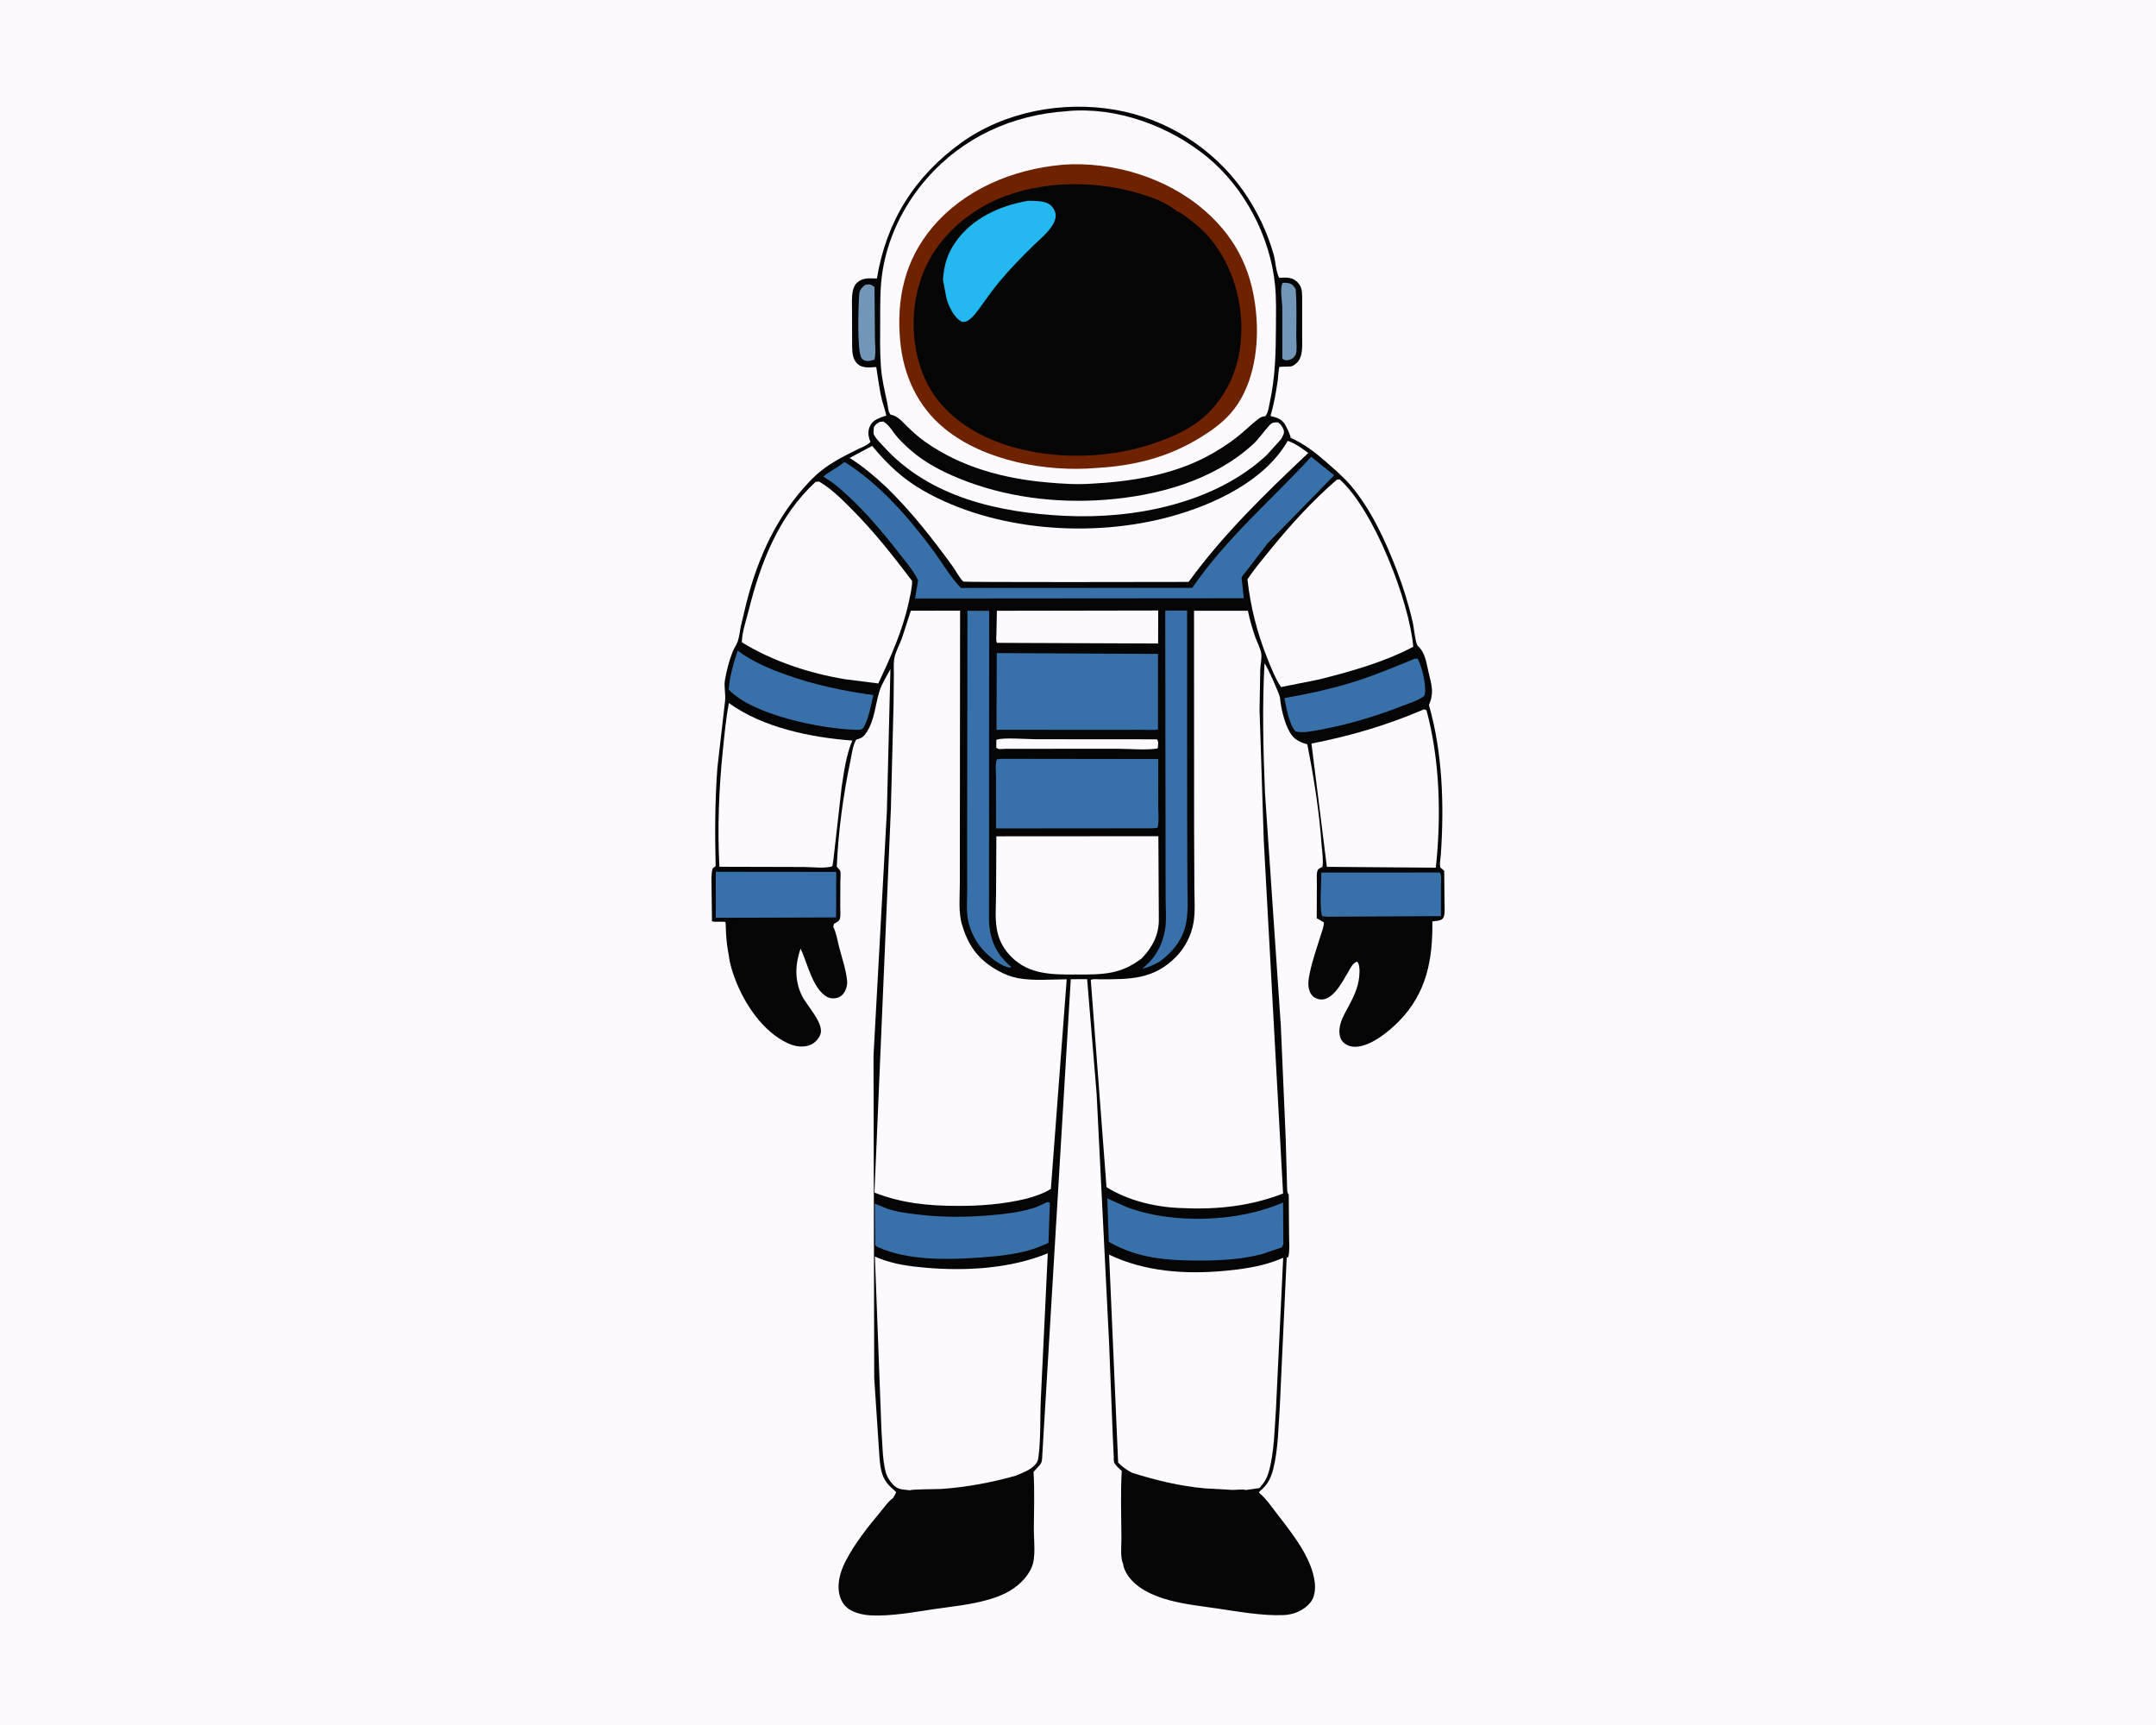
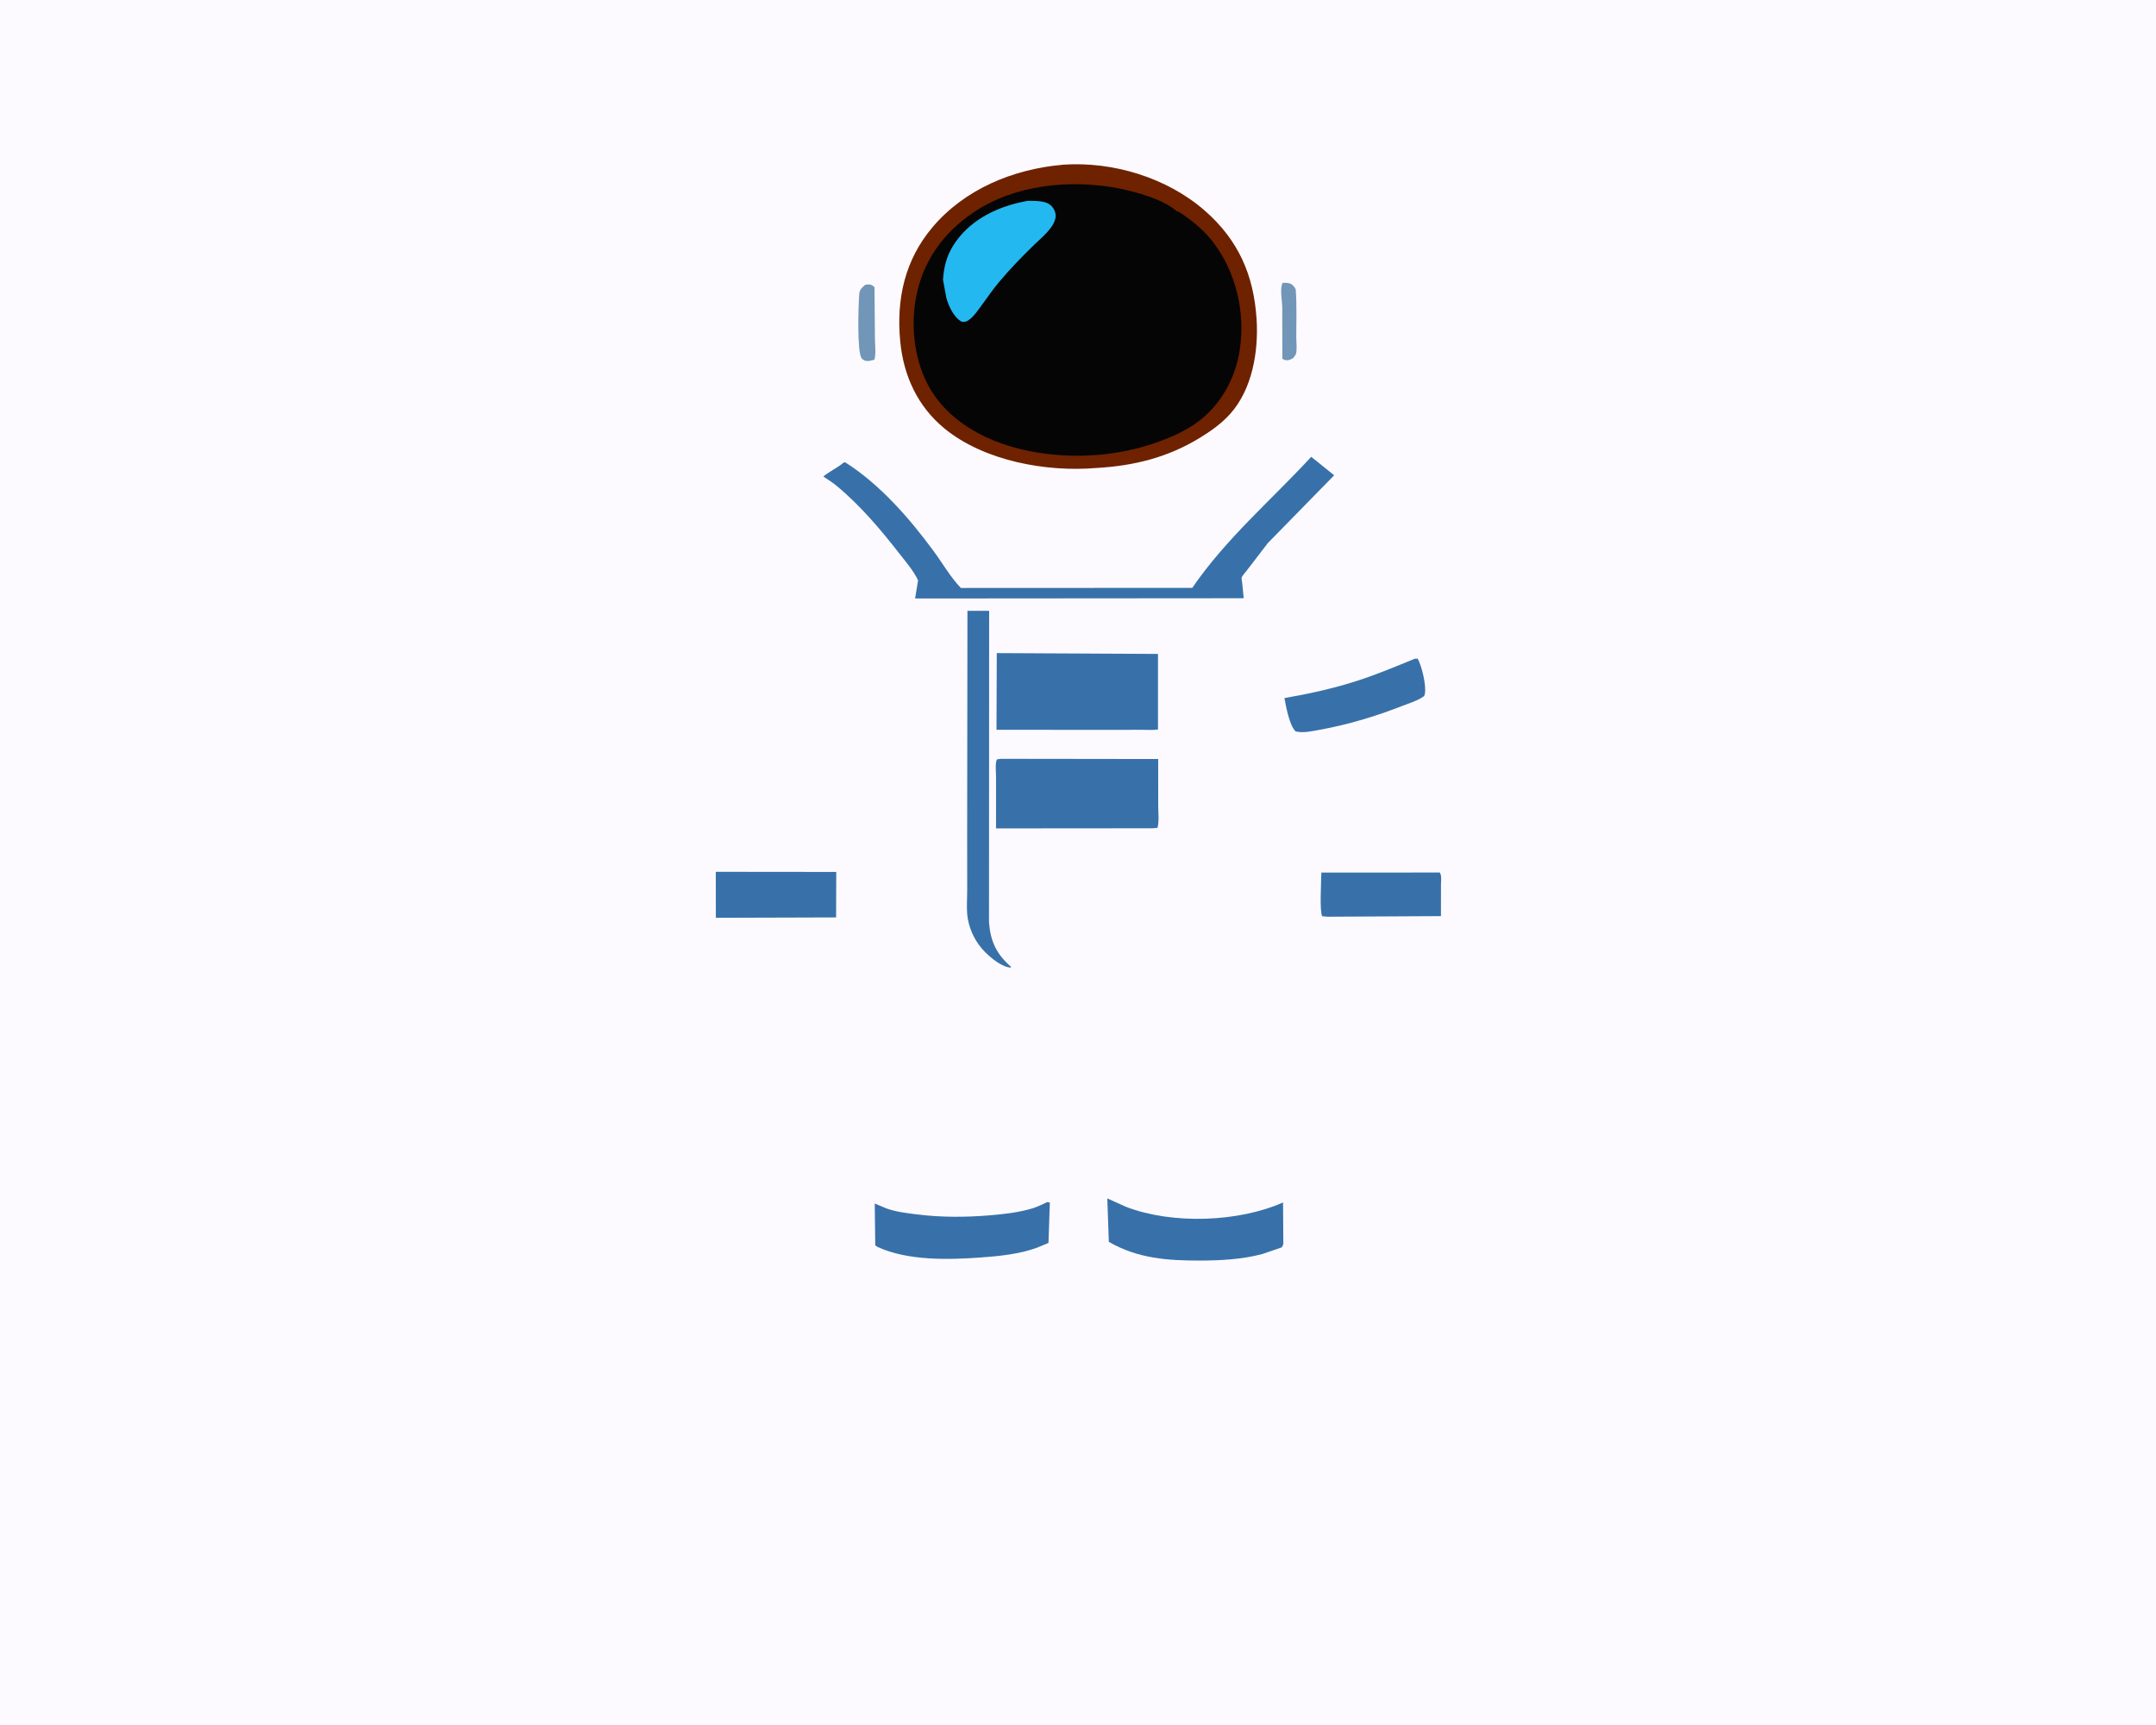
<svg xmlns="http://www.w3.org/2000/svg" version="1.1" style="display: block;" viewBox="0 0 2048 1638" width="1280" height="1024">
  <path transform="translate(0,0)" fill="rgb(252,250,255)" d="M -0 -0 L 2048 0 L 2048 1638 L -0 1638 L -0 -0 z" />
-   <path transform="translate(0,0)" fill="rgb(5,5,5)" d="M 692.301 907.239 C 690.871 900.126 690.071 893.248 689.649 886.009 C 689.585 884.909 689.403 876.048 689.093 875.708 C 688.045 874.558 678.019 875.946 676.347 874.776 C 676.137 874.629 676.315 874.264 676.299 874.009 L 675.883 841.21 C 675.919 835.808 675.353 829.648 677.036 824.5 L 679.791 822.5 C 679.028 791.163 679.095 759.864 681.501 728.584 L 688.724 665.833 C 689.576 658.859 687.43 652.588 688.673 645.432 C 690.217 636.544 692.738 626.822 696.1 618.444 C 697.391 615.228 699.706 612.281 700.777 609.038 C 702.24 604.607 702.75 599.321 703.682 594.72 L 709.143 571.916 C 720.285 528.381 738.203 489.312 769.521 456.534 C 776.998 448.709 785.156 442.592 794.5 437.12 C 801.475 433.035 808.758 429.522 815.998 425.939 C 819.562 424.175 824.272 422.601 826.843 419.5 L 826.441 418.525 C 824.691 414.039 824.232 409.395 826.234 404.852 C 827.554 401.857 829.526 399.781 832.392 398.24 C 834.703 396.997 837.305 396.05 839.76 395.146 C 840.427 394.9 841.513 395.096 841.77 394.433 C 842.066 393.672 838.409 382.189 837.976 380.5 C 835.243 369.826 834.14 359.203 832.355 348.381 L 830.743 348.512 C 825.542 348.913 819.12 349.389 814.892 345.703 C 809.857 341.313 809.581 334.861 809.463 328.677 L 809.341 295.79 C 809.355 289.557 808.808 282.222 810.086 276.144 C 810.651 273.456 811.877 270.519 813.842 268.562 C 819.078 263.348 825.376 264.143 832.043 264.28 L 832.969 264.305 C 841.871 210.265 868.654 167.339 913.097 135.371 C 954.328 105.713 1009.23 95.538 1058.91 104.013 C 1107.82 112.357 1152.66 140.616 1181.13 181.281 C 1193.89 199.515 1203.81 220.108 1209.86 241.521 C 1211.71 248.063 1211.95 257.956 1215.14 263.662 C 1221.17 263.362 1226.99 262.807 1231.81 267.195 C 1236.44 271.398 1236.87 276.002 1236.93 281.88 L 1236.93 317.209 C 1236.9 323.09 1237.4 329.63 1236.28 335.414 C 1235.66 338.639 1234.61 341.573 1232.29 343.973 C 1230.87 345.441 1228.72 347.184 1226.71 347.739 C 1225.21 348.155 1215.61 347.981 1215.33 348.312 C 1214.65 349.115 1214 359.39 1213.77 361.012 C 1212.11 372.515 1210.11 383.734 1206.89 394.917 L 1207.61 395.091 C 1213.12 396.461 1217.55 397.862 1220.6 402.956 C 1222.87 406.747 1224.53 410.736 1226.01 414.888 L 1225.67 415.5 C 1238.99 421.408 1249.35 429.497 1260.21 439.018 C 1268.09 445.925 1276.37 453.017 1283.17 461.018 C 1302.46 483.741 1316 513.362 1326.66 541.019 C 1332.95 557.323 1338.17 574.129 1342.05 591.169 C 1343.03 595.498 1344.57 611.274 1346.81 613.298 C 1353.89 619.717 1354.85 629.109 1356.94 638 C 1358.27 643.681 1360.06 649.694 1360.27 655.538 C 1360.45 660.486 1359.26 664.966 1357.37 669.507 C 1370.39 714.783 1371.85 764.783 1368.68 811.5 C 1368.51 814.066 1366.92 822.983 1368.69 824.209 C 1369.93 825.064 1370.85 825.928 1371.88 827 L 1372.18 858.389 C 1372.17 862.032 1373.02 869.814 1370.26 872.477 C 1368.2 874.463 1363.38 874.615 1360.61 875.001 C 1361.04 911.065 1355.26 942.754 1329.02 969.643 C 1319.34 979.563 1301.36 994.378 1286.69 994.016 C 1282.21 993.906 1278.1 992.207 1275.13 988.822 C 1272.39 985.701 1271.95 979.898 1272.54 975.888 C 1273.7 968.044 1278.23 960.845 1281.88 953.947 C 1287.17 943.962 1291.12 934.949 1291.39 923.446 C 1291.46 920.5 1291.44 916.167 1289.62 913.767 L 1289 913.161 C 1284.83 914.599 1283.05 919.084 1280.81 922.767 C 1274.86 932.538 1264.07 955.392 1249.13 947.486 C 1246 945.828 1244.17 942.435 1243.37 939.093 C 1242.11 933.815 1243.3 927.908 1244.42 922.717 C 1246.89 911.315 1250.83 900.32 1254.22 889.175 C 1255.44 885.156 1257.6 880.09 1257.59 875.92 L 1250.77 871.881 L 1250.91 838.018 C 1250.92 835.401 1250.34 827.6 1252.05 825.714 C 1253.21 824.426 1254.68 823.832 1256.21 823.102 C 1257.26 816.763 1255.87 809.083 1255.42 802.658 C 1253.11 769.917 1248.14 738.9 1241.81 706.747 L 1240.29 706.294 C 1233.1 704.123 1228.24 701.164 1224.6 694.248 C 1219.8 685.107 1216.82 672.691 1215.87 662.421 C 1215.56 659.136 1203.41 632.092 1201.17 629.81 C 1198.91 670.72 1199.97 712.551 1201.65 753.481 L 1216.7 974.5 L 1221.29 1080.94 L 1222.69 1129.71 C 1222.84 1131.75 1222.86 1132.87 1224.2 1134.5 L 1224.51 1173.45 C 1224.54 1179.77 1225.3 1187.55 1223.78 1193.67 L 1222.23 1194.5 L 1215.76 1334.6 C 1214.4 1354.28 1214.27 1376.2 1209.4 1395.33 C 1207.62 1402.31 1204.75 1408.75 1199.41 1413.73 L 1196.43 1416.34 L 1196.04 1417.69 C 1202.8 1423.27 1208.24 1431.35 1213.57 1438.29 C 1227.41 1456.27 1246.22 1479.45 1248.9 1502.79 C 1249.65 1509.28 1248.91 1517.07 1244.48 1522.2 C 1238.08 1529.64 1228.82 1533.45 1219.13 1533.82 C 1198.61 1534.59 1176.35 1530.48 1156.02 1527.5 C 1139.26 1525.05 1121.49 1523.25 1105.33 1518.09 C 1095.22 1514.86 1084.86 1510.23 1077.07 1502.84 C 1072.12 1498.13 1067.6 1491.68 1066.75 1484.73 C 1064 1479.17 1065.29 1466.98 1065.25 1460.44 C 1065.11 1439.34 1064.32 1417.9 1065.56 1396.84 C 1063.34 1394.87 1059.57 1391.65 1058.39 1388.97 C 1057.78 1387.59 1058.03 1384.12 1057.92 1382.45 L 1057.01 1363.37 L 1053.59 1276.42 L 1041.69 1038.7 L 1032.68 929.784 L 1017.13 929.871 L 990.092 1381.68 C 989.917 1384.87 990.062 1388.39 987.943 1390.99 L 981.75 1397.84 C 982.897 1415.83 982.136 1434.2 982.053 1452.24 C 982.003 1462.99 984.225 1478.83 979.969 1488.5 C 974.411 1501.12 962.393 1510.42 949.791 1515.43 C 930.063 1523.29 908.674 1525.01 887.843 1528.06 C 868.214 1530.94 846.653 1535.08 826.888 1534.06 C 821.395 1533.78 815.328 1532.55 810.292 1530.27 C 804.49 1527.64 800.448 1523.47 798.303 1517.4 C 794.311 1506.11 797.737 1493.27 803.047 1482.93 C 811.883 1465.73 824.745 1449.57 837.148 1434.77 C 840.415 1430.87 843.935 1425.63 848.152 1422.77 C 849.404 1420.87 850.508 1419.17 851.266 1417 L 844.943 1411.13 C 841.661 1407.76 839.396 1404.04 837.963 1399.54 C 835.306 1391.19 835.373 1380.79 834.62 1372.07 L 830.429 1308.61 L 829.758 1002.35 L 842.447 770.504 L 845.823 635.278 C 842.477 641.797 837.678 649.088 835.503 655.995 C 831.412 668.989 830.993 683.08 823.417 694.982 C 820.963 698.838 818.878 700.907 814.356 701.953 L 813.5 702.132 C 810.135 707.107 809.189 715.926 807.922 721.906 C 801.016 754.504 796.291 789.752 794.847 823 L 795.458 823.673 C 796.224 824.54 797.688 825.976 798.14 827 C 798.833 828.569 798.256 834.945 798.266 837.025 L 798.162 860.467 C 798.13 864.004 798.603 868.578 797.985 872 C 797.48 874.792 794.423 875.873 792.189 877.266 L 791.513 880.052 C 794.452 885.857 795.301 892.42 796.922 898.673 C 799.619 909.079 803.537 920.465 804.673 931.089 C 804.94 933.578 804.57 936.133 803.785 938.5 C 802.565 942.182 800.17 945.681 796.448 947.155 C 793.349 948.382 788.733 948.349 785.776 946.733 C 771.792 939.093 766.988 914.23 760.469 900.735 C 755.263 915.861 754.637 930.857 761.761 945.524 C 766.363 954.999 782.933 971.653 779.347 982.142 C 777.931 986.287 774.115 990.334 770.128 992.098 C 763.496 995.034 755.42 993.854 748.979 990.958 C 724.665 980.028 706.861 952.975 697.902 928.715 C 695.42 921.992 693.049 914.373 692.301 907.239 z" />
  <path transform="translate(0,0)" fill="rgb(113,150,184)" d="M 1218.37 268.5 C 1220.43 268.286 1223.01 268.38 1225 268.968 C 1227.8 269.797 1229.41 272.113 1230.8 274.5 C 1231.93 289.54 1231.36 304.872 1231.34 319.967 C 1231.33 324.396 1232.27 331.812 1231.01 336 C 1230.7 337.046 1229.15 338.784 1228.5 339.762 C 1227.37 340.455 1226.08 341.295 1224.78 341.617 C 1222.01 342.307 1220.31 342.106 1218.1 340.5 L 1218.05 292.012 C 1217.95 285.901 1215.55 273.643 1218.37 268.5 z" />
  <path transform="translate(0,0)" fill="rgb(113,150,184)" d="M 821.631 270.5 C 822.387 270.234 822.632 270.108 823.533 270.029 C 827.074 269.719 828.142 270.379 830.69 272.5 L 831.119 321.56 C 831.145 327.525 832.311 336.02 830.567 341.5 L 825.5 342.665 L 823.9 342.687 C 821.635 342.661 819.986 341.885 818.546 340.15 C 813.869 334.512 815.413 288.721 816.221 278.92 C 816.552 274.905 818.704 272.996 821.631 270.5 z" />
  <path transform="translate(0,0)" fill="rgb(252,250,255)" d="M 946.459 702.5 C 951.723 699.994 976.216 701.905 983.701 701.915 L 1099 702 C 1100.91 704.327 1099.97 707.539 1099.78 710.5 C 1098.99 710.753 1098.84 710.831 1097.9 710.948 C 1086.66 712.339 1073.25 710.978 1061.85 710.981 L 978.216 711.009 L 955.32 711.015 C 953.71 711.016 949.376 711.551 948 711.017 C 947.369 710.773 946.911 710.213 946.366 709.811 L 946.459 702.5 z" />
  <path transform="translate(0,0)" fill="rgb(56,113,169)" d="M 1364.72 828.517 L 1367.5 828.441 C 1369.72 831.084 1368.8 836.57 1368.8 840.07 L 1368.77 869.932 L 1261.25 870.497 L 1256 870.073 C 1253.28 865.526 1255.14 835.94 1255.16 828.578 L 1364.72 828.517 z" />
  <path transform="translate(0,0)" fill="rgb(252,250,255)" d="M 946.945 579.909 L 1100.21 579.645 L 1100.1 610.994 L 946.956 610.383 C 945.92 607.835 946.497 604.084 946.543 601.299 L 946.945 579.909 z" />
  <path transform="translate(0,0)" fill="rgb(56,113,169)" d="M 1343.8 625.5 L 1346.65 625.333 C 1350.6 632.516 1355.04 650.801 1353.47 658.906 C 1353.08 660.931 1352.57 661.14 1350.87 662.223 C 1345.23 665.82 1337.48 668.134 1331.19 670.599 C 1306.54 680.249 1280.14 688.13 1254.08 692.863 C 1246.81 694.185 1238.07 696.294 1230.75 694.5 C 1224.8 688.872 1221.61 670.933 1220.09 662.851 C 1243.33 658.789 1265.82 653.884 1288.32 646.712 C 1307.22 640.687 1325.46 633.014 1343.8 625.5 z" />
  <path transform="translate(0,0)" fill="rgb(56,113,169)" d="M 679.935 827.844 L 794.36 827.959 L 794.215 871.174 L 679.979 871.522 L 679.935 827.844 z" />
-   <path transform="translate(0,0)" fill="rgb(56,113,169)" d="M 700.702 617.787 C 714.452 628.012 730.123 634.752 746.187 640.5 C 773.624 650.317 800.781 655.988 829.568 659.999 C 827.317 669.713 825.125 683.11 819.838 691.5 C 817.638 693.291 815.293 693.006 812.5 692.927 C 779.587 691.997 715.208 679.012 692.228 654.815 C 693.147 641.944 696.697 629.965 700.702 617.787 z" />
  <path transform="translate(0,0)" fill="rgb(56,113,169)" d="M 994.923 1141.5 L 997.263 1142.05 L 995.954 1180.33 L 984.633 1185.02 C 968.322 1190.9 949.654 1192.83 932.434 1194.09 C 901.385 1196.37 862.297 1197.44 833.5 1184.09 L 831.408 1182.64 L 830.933 1142.9 L 841.951 1147.53 C 851.533 1150.97 861.943 1152.1 872 1153.35 C 894.492 1156.13 917.931 1155.98 940.5 1154.08 C 953.809 1152.96 967.335 1151.46 980.19 1147.65 C 985.235 1146.16 990.154 1143.71 994.923 1141.5 z" />
  <path transform="translate(0,0)" fill="rgb(56,113,169)" d="M 918.982 579.969 L 939.599 579.942 L 939.462 875.94 C 940.882 894.035 946.696 906.296 960.5 918.153 L 960 918.818 C 951.478 918.274 941.072 909.484 935.284 903.623 C 927.236 895.471 921.426 884.133 919.391 872.846 C 917.825 864.16 918.773 853.922 918.755 845.076 L 918.718 791.455 L 918.982 579.969 z" />
  <path transform="translate(0,0)" fill="rgb(252,250,255)" d="M 835.76 400.5 L 839.004 400.166 C 844.384 402.933 848.548 410.633 852.576 415.2 C 856.435 419.577 860.792 423.68 865.189 427.514 C 878.629 439.231 894.538 447.456 910.945 454.183 C 954.252 471.939 1003.01 478.033 1049.56 474.514 C 1099.2 470.761 1151.75 456.514 1189.49 422.482 C 1195.77 416.82 1200.15 409.963 1205.8 403.826 C 1208.56 400.834 1210.18 401.011 1214 400.966 C 1216.68 402.807 1218.16 404.911 1219.29 407.995 C 1220.52 411.378 1218.33 414.013 1216.84 416.981 L 1203.09 432.196 C 1153.48 478.123 1077.35 492.901 1011.89 489.763 C 949.026 486.75 882.969 472.303 839.056 423.589 C 836.906 421.204 830.247 414.734 829.819 411.5 C 829.593 409.794 830.036 407.264 830.127 405.5 C 831.992 402.609 832.708 402.151 835.76 400.5 z" />
-   <path transform="translate(0,0)" fill="rgb(56,113,169)" d="M 1106.88 579.653 L 1127.61 579.693 L 1127.68 779.129 L 1127.9 839.304 C 1127.93 850.881 1128.8 863.005 1127.05 874.465 C 1124.54 890.878 1114.68 903.474 1101.63 913.072 C 1096.16 916.138 1091.33 918.416 1085.22 919.88 L 1091.57 913.833 C 1099.63 905.692 1104.77 894.29 1106.67 883.057 C 1108.22 873.856 1107.24 863.073 1107.23 853.669 L 1107.15 795.593 L 1106.88 579.653 z" />
  <path transform="translate(0,0)" fill="rgb(56,113,169)" d="M 1051.83 1138.04 L 1069.78 1146.11 C 1113.45 1162.83 1176.16 1160.76 1218.78 1141.89 L 1219.05 1181.5 L 1217.68 1184.5 L 1199.04 1190.89 C 1180.09 1195.89 1159.98 1197.03 1140.47 1197.08 C 1109.32 1197.15 1080.79 1195.21 1053.28 1179.31 L 1051.83 1138.04 z" />
  <path transform="translate(0,0)" fill="rgb(56,113,169)" d="M 950.678 720.522 L 1100.17 720.717 L 1100.2 764.949 C 1100.19 771.399 1101.2 780.003 1099.5 786.116 L 1094.75 786.5 L 946.147 786.623 L 946.158 738.126 C 946.165 733.797 945.094 724.587 947 721.035 L 950.678 720.522 z" />
  <path transform="translate(0,0)" fill="rgb(56,113,169)" d="M 946.849 620.108 L 1099.99 620.893 L 1099.99 692.69 C 1094.96 693.421 1089.22 692.937 1084.1 692.953 L 1053.96 693.031 L 946.577 692.932 L 946.849 620.108 z" />
  <path transform="translate(0,0)" fill="rgb(56,113,169)" d="M 1245.55 433.677 L 1267.34 451.217 L 1204.28 515.662 L 1184.64 541.268 C 1183.43 542.923 1180.01 546.564 1179.46 548.371 C 1179.2 549.252 1179.82 552.143 1179.93 553.205 L 1181.43 568.001 L 869.261 568.243 L 872.08 551.053 C 868.017 542.198 860.537 533.553 854.557 525.877 C 836.783 503.064 816.995 479.593 794.568 461.147 C 790.691 457.881 786.334 455.228 782.1 452.452 C 787.671 447.598 794.806 444.544 800.604 439.779 C 801.926 438.692 801.116 439.001 802.996 439.009 C 835.733 459.716 863.852 491.998 886.68 522.982 C 895.284 534.659 902.694 547.78 912.738 558.252 L 1132.53 558.153 C 1164.67 511.276 1207.33 475.09 1245.55 433.677 z" />
  <path transform="translate(0,0)" fill="rgb(252,250,255)" d="M 1352.76 673.5 C 1353.67 673.638 1354.27 674.057 1355.07 674.5 C 1367.86 722.193 1369.1 775.028 1363.91 823.923 L 1260.39 823.114 L 1245.77 706.02 C 1282.94 698.819 1317.93 688.446 1352.76 673.5 z" />
  <path transform="translate(0,0)" fill="rgb(252,250,255)" d="M 692.34 667.503 C 724.626 691.03 770.596 700.271 809.594 703.187 C 803.968 716.408 801.743 732.348 799.594 746.5 L 791.704 816.053 L 790.728 822.5 C 784.846 824.975 770.457 823.259 763.493 823.257 L 683.352 823.049 C 681.403 786.412 682.9 748.728 686.659 712.281 C 688.205 697.292 689.589 682.329 692.34 667.503 z" />
-   <path transform="translate(0,0)" fill="rgb(252,250,255)" d="M 946.45 794.128 L 1100.35 794.023 L 1100.77 872.102 C 1101.14 887.337 1094.86 899.203 1084.65 909.966 C 1064.33 925.655 1047.22 925.398 1022.47 925.414 C 999.651 925.428 977.556 925.798 960.311 908.245 C 954.345 902.172 949.942 894.787 947.795 886.528 C 944.739 874.77 946.113 861.237 946.165 849.169 L 946.45 794.128 z" />
  <path transform="translate(0,0)" fill="rgb(252,250,255)" d="M 1223.24 418.515 C 1230.23 420.893 1236.83 425.7 1242.74 430.023 C 1202.07 468.394 1162.08 507.113 1129.05 552.5 C 1109.81 552.613 916.208 552.883 915.239 552.204 C 912.172 550.055 907.596 541.346 905.187 538.035 C 885.676 511.226 865.841 485.802 842.055 462.62 C 830.886 452.2 820.029 442.969 807.127 434.752 L 828.456 423.328 C 842.442 440.289 857.39 454.529 876.616 465.557 C 944.234 504.34 1037.21 510.845 1111.7 490.49 C 1152.76 479.271 1201.32 456.831 1223.24 418.515 z" />
  <path transform="translate(0,0)" fill="rgb(252,250,255)" d="M 1269.74 455.5 L 1272.45 455.078 C 1305.01 483.653 1339 571.819 1342.44 614.084 C 1315.12 628.637 1282.64 637.731 1252.74 645.198 L 1216.82 652.362 C 1211.33 644.053 1207.27 633.719 1203.6 624.464 C 1193.9 600.014 1187.91 576.189 1184.97 550.068 C 1191.75 539.829 1199.96 530.153 1207.71 520.634 C 1226.43 497.662 1247.32 474.886 1269.74 455.5 z" />
  <path transform="translate(0,0)" fill="rgb(252,250,255)" d="M 774.737 457.5 L 778.004 457.129 C 790.207 464.375 799.174 473.545 809.12 483.5 C 830.266 504.667 848.364 527.781 866.427 551.577 C 866.45 558.091 864.488 565.927 863.098 572.335 C 857.331 598.931 845.839 624.431 834.3 648.955 L 802.784 644.936 C 768.977 639.386 734.147 627.93 704.855 609.979 C 704.75 608.822 704.707 608.767 704.808 607.408 C 705.482 598.311 709.114 587.828 711.347 578.921 C 722.612 533.984 739.832 489.572 774.737 457.5 z" />
  <path transform="translate(0,0)" fill="rgb(252,250,255)" d="M 1075.2 1398.59 C 1070.09 1395.79 1066.15 1393.14 1062.13 1388.91 L 1053.53 1191.46 C 1087.64 1207.78 1126.09 1210.3 1163.37 1206.85 C 1179.05 1205.4 1195.43 1203.1 1210.32 1197.84 L 1218.91 1194.48 L 1212.06 1338 C 1210.63 1357.45 1210.47 1379.59 1205.02 1398.37 C 1203.29 1404.32 1200.45 1408.66 1196.3 1413.14 L 1183.48 1415.01 C 1181.42 1414.07 1173.44 1414.96 1170.84 1414.93 L 1144.77 1413.45 C 1120.37 1411.26 1098.49 1405.88 1075.2 1398.59 z" />
  <path transform="translate(0,0)" fill="rgb(252,250,255)" d="M 864.491 1415.27 C 858.283 1414.46 853.316 1414.98 848.716 1410.29 C 845.248 1406.75 842.586 1402.65 841.309 1397.82 C 838.099 1385.67 838.359 1371.17 837.315 1358.61 L 831.069 1193.19 L 834.205 1194.62 C 848.802 1200.59 864.712 1202.66 880.325 1203.97 C 918.121 1207.14 960.005 1204.7 995.297 1190.16 L 988.72 1328.02 C 987.847 1346.45 988.808 1366.28 986.318 1384.5 C 985.996 1386.86 985.215 1388.64 983.7 1390.5 C 979.217 1396 971.153 1398.72 964.793 1401.44 C 941.514 1407.94 918.367 1412.32 894.22 1414 C 890.242 1414.27 866.534 1414.16 864.491 1415.27 z" />
  <path transform="translate(0,0)" fill="rgb(252,250,255)" d="M 1134.23 579.917 L 1185.39 579.899 C 1187.13 588.338 1189.56 596.832 1192.4 604.957 C 1194.09 609.778 1197.59 616.031 1198.13 620.98 C 1198.63 625.488 1197.3 630.932 1197.12 635.569 L 1196.45 673.814 L 1200.47 798.36 L 1218.8 1133.37 C 1188.5 1145.24 1156.59 1148.77 1124.25 1147.27 C 1099.42 1146.83 1072.16 1140.56 1051.08 1127.34 L 1036.13 930.487 C 1038.11 929.384 1042.7 929.959 1045.13 929.952 C 1073.42 929.873 1095.79 930.247 1117.08 908.661 C 1125.79 899.826 1131.75 888.073 1133.79 875.802 C 1135.5 865.543 1134.57 853.947 1134.54 843.5 L 1134.29 783.923 L 1134.23 579.917 z" />
  <path transform="translate(0,0)" fill="rgb(252,250,255)" d="M 865.224 579.867 L 911.993 579.77 L 911.794 779.5 L 911.754 838.588 C 911.762 850.996 910.214 866.07 913.788 878.009 C 917.389 890.039 922.423 900.686 931.459 909.622 C 940.486 918.549 954.424 926.575 967.011 928.869 C 981.704 931.548 998.32 930.004 1013.26 929.912 L 998.227 1129.08 C 990.955 1133.51 982.908 1136.13 974.746 1138.38 C 953.173 1143.55 931.135 1145.26 908.997 1145.17 C 881.436 1145.05 856.563 1142.66 830.657 1132.51 L 846.256 767.896 L 848.796 669.273 L 849.09 640.86 C 849.134 635.89 848.68 630.314 849.463 625.455 C 850.454 619.299 854.382 612.391 856.611 606.391 L 865.224 579.867 z" />
  <path transform="translate(0,0)" fill="rgb(252,250,255)" d="M 1013.36 105.416 L 1013.96 105.301 C 1060.63 101.104 1110.37 119.291 1146.17 148.476 C 1182.33 177.944 1206.72 224.761 1211.21 270.969 C 1212.47 283.942 1212.07 297.225 1212.02 310.247 C 1211.94 334.39 1211.38 358.325 1206.18 382 C 1205.25 386.227 1204.79 391.661 1202 395.074 C 1199.5 395.199 1197.58 396.011 1195.59 397.5 C 1188.9 402.5 1182.87 408.659 1176.31 413.899 C 1166.71 421.57 1156.08 428.36 1145.18 434.024 C 1112.15 451.187 1073.51 457.318 1036.66 459.21 C 1022.98 460.149 1009.19 459.261 995.551 458.077 C 953.737 454.447 913.226 443.758 878.536 419.245 C 872.707 415.126 867.504 410.417 862.361 405.492 C 857.425 400.766 852.925 394.729 846 393.657 C 843.502 390.763 843.557 385.92 842.749 382.157 C 840.289 370.685 837.584 359.495 836.761 347.749 C 835.761 333.486 836.027 319.102 836.098 304.812 C 836.17 290.222 835.889 275.205 837.855 260.722 C 842.414 227.129 857.918 195.076 880.165 169.587 C 914.481 130.27 961.591 108.775 1013.36 105.416 z" />
  <path transform="translate(0,0)" fill="rgb(111,34,0)" d="M 1008.26 156.41 L 1010.03 156.206 C 1057.1 153.009 1108.39 168.46 1144.21 199.683 C 1176.22 227.576 1190.97 260.867 1193.64 303.039 C 1195.57 333.55 1189.59 369.449 1168.57 392.895 C 1160.43 401.975 1150.27 409.2 1139.92 415.543 C 1109.45 434.213 1077.27 442.248 1041.8 444.258 C 994.071 448.371 934.862 437.701 897.163 406.774 C 871.63 385.827 858.223 356.551 855.13 324.014 C 851.326 283.995 859.373 246.927 885.706 215.706 C 916.15 179.61 962.032 160.623 1008.26 156.41 z" />
  <path transform="translate(0,0)" fill="rgb(5,5,5)" d="M 1117.95 200.533 C 1121.07 201.223 1124.42 204.057 1127 205.907 C 1136.54 212.754 1145.95 221.188 1152.99 230.611 C 1174.4 259.26 1183.09 297.04 1177.64 332.295 C 1173.42 359.605 1159.33 384.963 1136.78 401.26 C 1126.02 409.038 1113.8 414.46 1101.39 419.044 C 1064.55 432.661 1023.16 435.942 984.418 429.459 C 947.558 423.292 909.591 406.902 887.602 375.415 C 869.528 349.534 864.42 313.62 869.989 283.031 C 876.297 248.392 895.548 221.324 924.652 201.579 C 963.815 175.009 1016.68 170.009 1062.25 178.596 C 1079.91 182.414 1104.12 188.574 1117.95 200.533 z" />
  <path transform="translate(0,0)" fill="rgb(35,184,240)" d="M 976.408 190.513 C 983.076 190.711 993.236 190.113 998.355 195.058 C 1001.14 197.746 1003.06 201.571 1002.78 205.5 C 1002.75 205.914 1002.69 206.326 1002.62 206.734 C 1000.77 216.569 989.474 225.392 982.616 232.064 C 970.682 243.675 959.416 255.212 948.749 268.013 C 942.734 275.232 937.494 282.942 931.933 290.497 C 928.781 294.779 925.127 300.2 920.795 303.348 C 917.967 305.402 917.056 305.659 913.619 305.44 C 905.943 301.173 901.385 291.079 899 283 L 895.753 265.559 C 896.611 252.163 899.684 241.228 907.401 230.07 C 923.26 207.142 949.763 195.149 976.408 190.513 z" />
</svg>